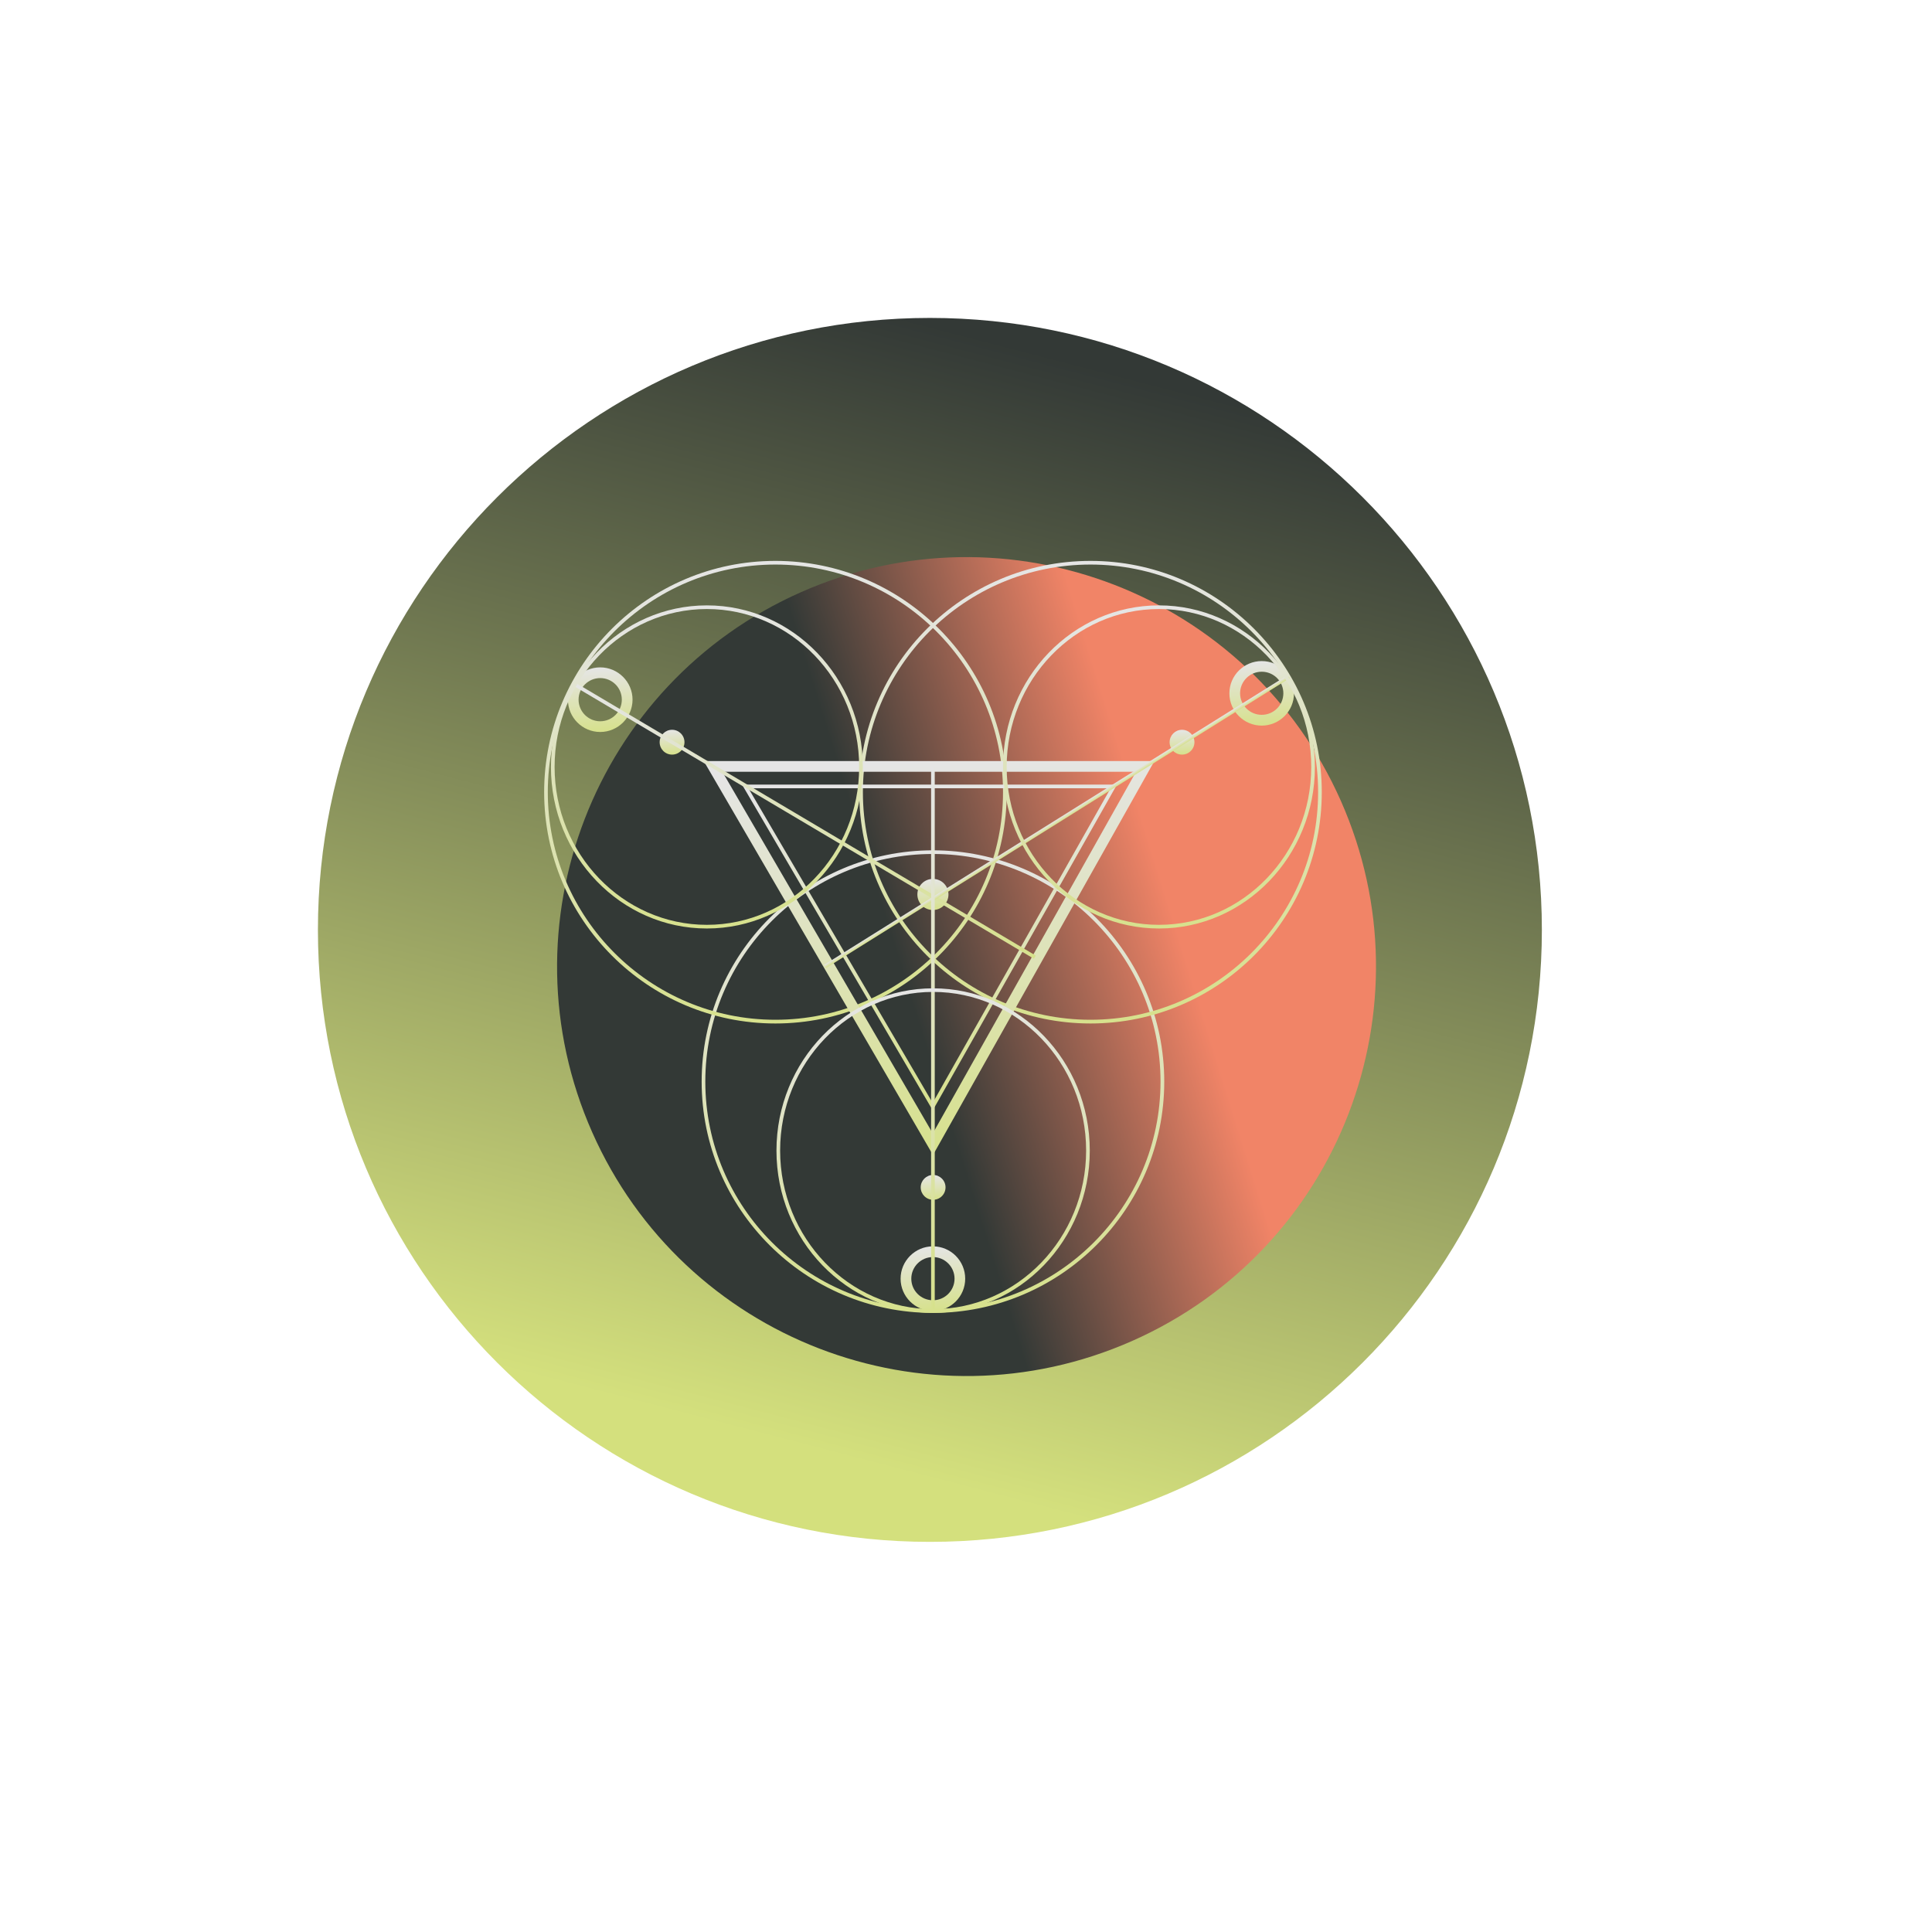
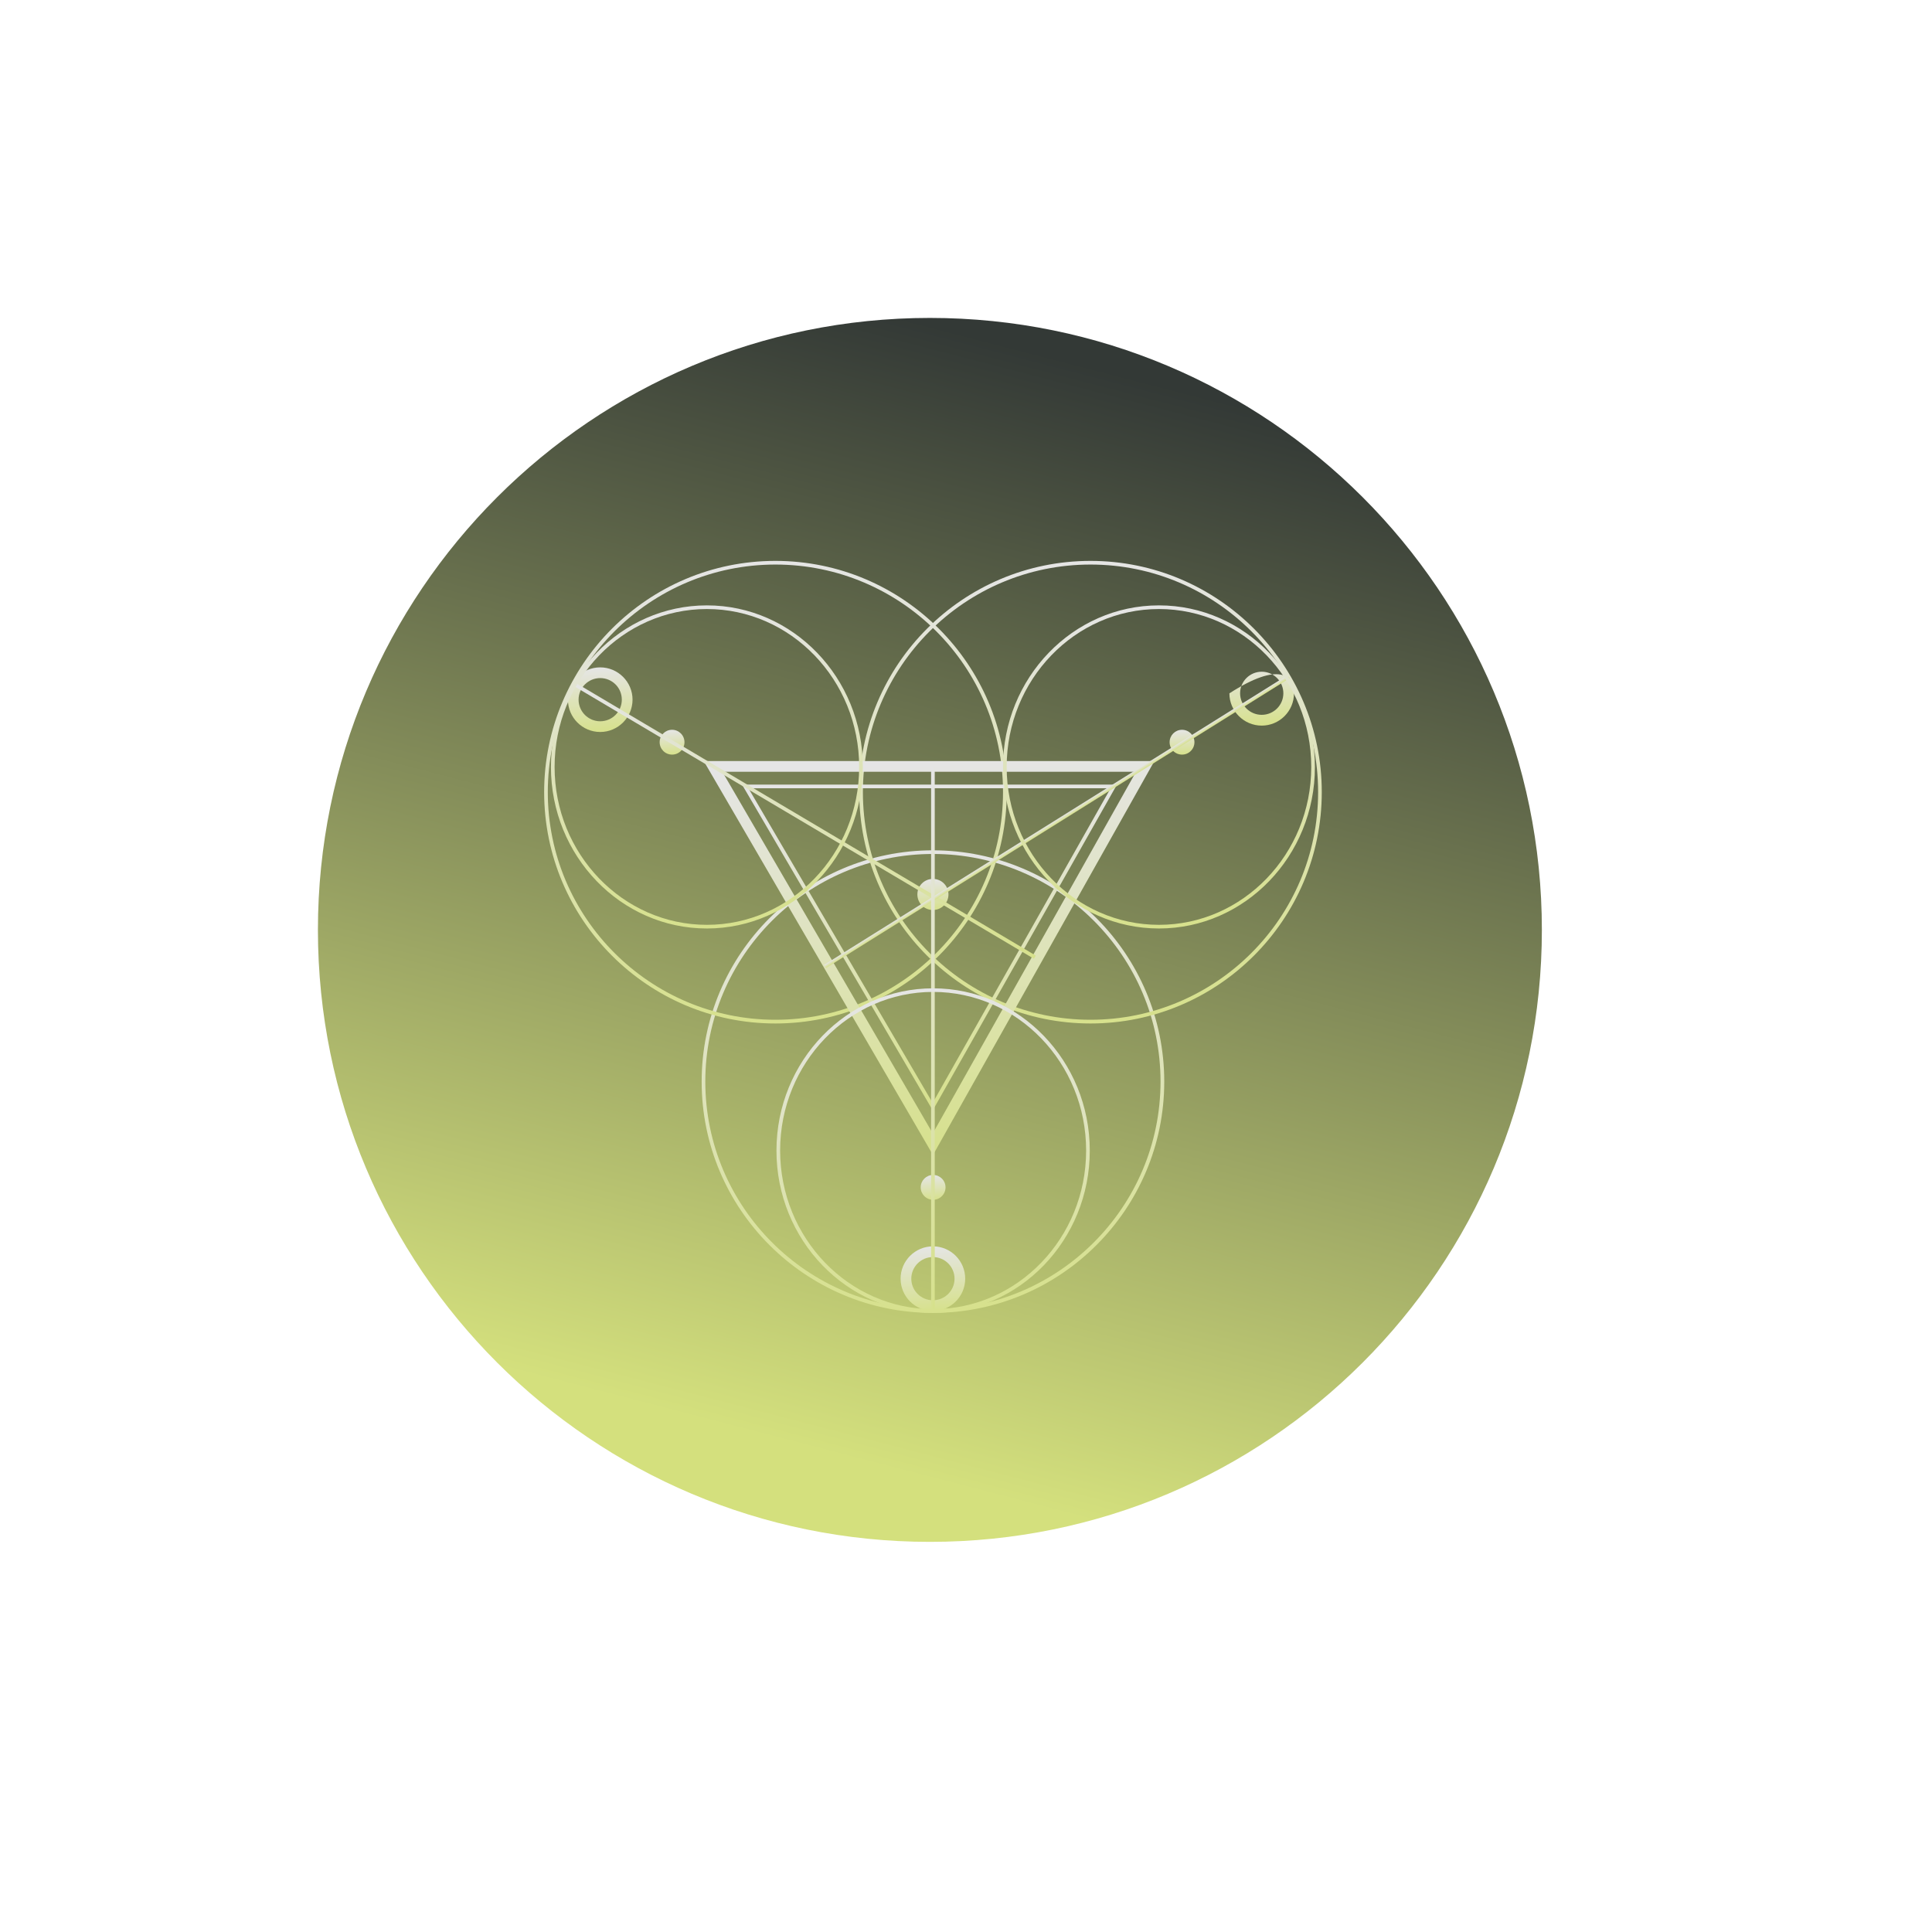
<svg xmlns="http://www.w3.org/2000/svg" width="237" height="237" viewBox="0 0 237 237" fill="none">
  <path d="M114.071 189.142C155.532 189.142 189.142 155.532 189.142 114.071C189.142 72.611 155.532 39 114.071 39C72.61 39 39 72.611 39 114.071C39 155.532 72.61 189.142 114.071 189.142Z" fill="url(#paint0_linear_5396_26288)" />
  <g filter="url(#filter0_f_5396_26288)">
-     <path d="M138.889 164.492C164.251 153.268 175.711 123.609 164.487 98.248C153.263 72.886 123.604 61.425 98.243 72.65C72.881 83.874 61.421 113.532 72.645 138.894C83.869 164.255 113.528 175.716 138.889 164.492Z" fill="url(#paint1_linear_5396_26288)" />
-   </g>
+     </g>
  <path d="M114.442 161.056C98.799 161.056 86.072 148.33 86.072 132.686C86.072 117.043 98.799 104.309 114.442 104.309C130.086 104.309 142.82 117.035 142.82 132.686C142.82 148.338 130.094 161.056 114.442 161.056ZM114.442 104.757C99.047 104.757 86.521 117.283 86.521 132.678C86.521 148.073 99.047 160.599 114.442 160.599C129.837 160.599 142.363 148.073 142.363 132.678C142.363 117.283 129.837 104.757 114.442 104.757Z" fill="url(#paint2_linear_5396_26288)" />
  <path d="M95.12 125.552C79.477 125.552 66.751 112.826 66.751 97.174C66.751 81.523 79.477 68.805 95.12 68.805C110.764 68.805 123.498 81.531 123.498 97.174C123.498 112.818 110.772 125.552 95.12 125.552ZM95.12 69.254C79.725 69.254 67.199 81.779 67.199 97.174C67.199 112.569 79.725 125.095 95.12 125.095C110.515 125.095 123.041 112.569 123.041 97.174C123.041 81.779 110.515 69.254 95.12 69.254Z" fill="url(#paint3_linear_5396_26288)" />
  <path d="M133.773 125.552C118.129 125.552 105.403 112.826 105.403 97.174C105.403 81.523 118.121 68.805 133.773 68.805C149.424 68.805 162.143 81.531 162.143 97.174C162.143 112.818 149.416 125.552 133.773 125.552ZM133.773 69.254C118.378 69.254 105.852 81.779 105.852 97.174C105.852 112.569 118.378 125.095 133.773 125.095C149.168 125.095 161.694 112.569 161.694 97.174C161.694 81.779 149.168 69.254 133.773 69.254Z" fill="url(#paint4_linear_5396_26288)" />
  <path d="M114.45 141.684L86.329 93.359H141.61L114.45 141.684ZM88.612 94.674L114.426 139.04L139.358 94.674H88.612Z" fill="url(#paint5_linear_5396_26288)" />
  <path d="M114.418 136.204L91.025 96.246H137.018L114.426 136.204H114.418ZM91.811 96.695L114.41 135.299L136.241 96.695H91.811Z" fill="url(#paint6_linear_5396_26288)" />
  <path d="M116.35 109.724C116.35 110.774 115.501 111.631 114.443 111.631C113.385 111.631 112.535 110.782 112.535 109.724C112.535 108.666 113.385 107.816 114.443 107.816C115.501 107.816 116.35 108.666 116.35 109.724Z" fill="url(#paint7_linear_5396_26288)" />
  <path d="M83.965 91.046C83.965 91.888 83.284 92.569 82.443 92.569C81.601 92.569 80.92 91.888 80.92 91.046C80.92 90.205 81.601 89.523 82.443 89.523C83.284 89.523 83.965 90.205 83.965 91.046Z" fill="url(#paint8_linear_5396_26288)" />
  <path d="M146.523 91.046C146.523 91.888 145.841 92.569 145 92.569C144.158 92.569 143.477 91.888 143.477 91.046C143.477 90.205 144.158 89.523 145 89.523C145.841 89.523 146.523 90.205 146.523 91.046Z" fill="url(#paint9_linear_5396_26288)" />
  <path d="M115.989 145.655C115.989 146.497 115.308 147.178 114.466 147.178C113.625 147.178 112.944 146.497 112.944 145.655C112.944 144.814 113.625 144.133 114.466 144.133C115.308 144.133 115.989 144.814 115.989 145.655Z" fill="url(#paint10_linear_5396_26288)" />
  <path d="M73.627 89.793C71.439 89.793 69.668 88.014 69.668 85.826C69.668 83.638 71.447 81.867 73.627 81.867C75.807 81.867 77.594 83.646 77.594 85.826C77.594 88.006 75.815 89.793 73.627 89.793ZM73.627 83.181C72.168 83.181 70.974 84.368 70.974 85.826C70.974 87.285 72.16 88.479 73.627 88.479C75.093 88.479 76.279 87.293 76.279 85.826C76.279 84.36 75.093 83.181 73.627 83.181Z" fill="url(#paint11_linear_5396_26288)" />
-   <path d="M154.777 89.012C152.589 89.012 150.81 87.233 150.81 85.053C150.81 82.873 152.589 81.094 154.777 81.094C156.965 81.094 158.736 82.873 158.736 85.053C158.736 87.233 156.957 89.012 154.777 89.012ZM154.777 82.4C153.318 82.4 152.124 83.586 152.124 85.045C152.124 86.503 153.31 87.689 154.777 87.689C156.244 87.689 157.43 86.503 157.43 85.045C157.43 83.586 156.244 82.4 154.777 82.4Z" fill="url(#paint12_linear_5396_26288)" />
+   <path d="M154.777 89.012C152.589 89.012 150.81 87.233 150.81 85.053C156.965 81.094 158.736 82.873 158.736 85.053C158.736 87.233 156.957 89.012 154.777 89.012ZM154.777 82.4C153.318 82.4 152.124 83.586 152.124 85.045C152.124 86.503 153.31 87.689 154.777 87.689C156.244 87.689 157.43 86.503 157.43 85.045C157.43 83.586 156.244 82.4 154.777 82.4Z" fill="url(#paint12_linear_5396_26288)" />
  <path d="M114.443 160.817C112.255 160.817 110.476 159.037 110.476 156.858C110.476 154.678 112.255 152.891 114.443 152.891C116.631 152.891 118.402 154.67 118.402 156.858C118.402 159.045 116.623 160.817 114.443 160.817ZM114.443 154.205C112.984 154.205 111.79 155.391 111.79 156.858C111.79 158.324 112.976 159.502 114.443 159.502C115.909 159.502 117.095 158.316 117.095 156.858C117.095 155.399 115.909 154.205 114.443 154.205Z" fill="url(#paint13_linear_5396_26288)" />
  <path d="M70.46 83.672L70.231 84.059L126.829 117.61L127.058 117.224L70.46 83.672Z" fill="url(#paint14_linear_5396_26288)" />
  <path d="M157.972 82.807L101.079 118.371L101.317 118.752L158.21 83.188L157.972 82.807Z" fill="url(#paint15_linear_5396_26288)" />
  <path d="M114.667 94.016H114.218V160.829H114.667V94.016Z" fill="url(#paint16_linear_5396_26288)" />
  <path d="M86.713 113.899C76.167 113.899 67.584 105.012 67.584 94.081C67.584 83.149 76.167 74.262 86.713 74.262C97.26 74.262 105.843 83.149 105.843 94.081C105.843 105.012 97.26 113.899 86.713 113.899ZM86.713 74.71C76.415 74.71 68.032 83.398 68.032 94.081C68.032 104.763 76.415 113.45 86.713 113.45C97.011 113.45 105.394 104.763 105.394 94.081C105.394 83.398 97.011 74.71 86.713 74.71Z" fill="url(#paint17_linear_5396_26288)" />
  <path d="M142.171 113.899C131.625 113.899 123.041 105.012 123.041 94.081C123.041 83.149 131.625 74.262 142.171 74.262C152.718 74.262 161.301 83.149 161.301 94.081C161.301 105.012 152.718 113.899 142.171 113.899ZM142.171 74.71C131.873 74.71 123.49 83.398 123.49 94.081C123.49 104.763 131.873 113.45 142.171 113.45C152.469 113.45 160.852 104.763 160.852 94.081C160.852 83.398 152.469 74.71 142.171 74.71Z" fill="url(#paint18_linear_5396_26288)" />
  <path d="M114.467 161.052C103.872 161.052 95.249 152.124 95.249 141.145C95.249 130.166 103.872 121.238 114.467 121.238C125.061 121.238 133.684 130.166 133.684 141.145C133.684 152.124 125.061 161.052 114.467 161.052ZM114.467 121.679C104.12 121.679 95.698 130.406 95.698 141.137C95.698 151.868 104.12 160.595 114.467 160.595C124.813 160.595 133.236 151.868 133.236 141.137C133.236 130.406 124.813 121.679 114.467 121.679Z" fill="url(#paint19_linear_5396_26288)" />
  <defs>
    <filter id="filter0_f_5396_26288" x="0.563" y="0.567" width="236.006" height="236.008" filterUnits="userSpaceOnUse" color-interpolation-filters="sRGB">
      <feFlood flood-opacity="0" result="BackgroundImageFix" />
      <feBlend mode="normal" in="SourceGraphic" in2="BackgroundImageFix" result="shape" />
      <feGaussianBlur stdDeviation="33.887" result="effect1_foregroundBlur_5396_26288" />
    </filter>
    <linearGradient id="paint0_linear_5396_26288" x1="58.529" y1="167.096" x2="93.072" y2="34.307" gradientUnits="userSpaceOnUse">
      <stop stop-color="#D4E07D" />
      <stop offset="1" stop-color="#333936" />
    </linearGradient>
    <linearGradient id="paint1_linear_5396_26288" x1="154.698" y1="147.035" x2="122.526" y2="157.098" gradientUnits="userSpaceOnUse">
      <stop stop-color="#F18467" />
      <stop offset="1" stop-color="#333936" />
    </linearGradient>
    <linearGradient id="paint2_linear_5396_26288" x1="112.763" y1="104.309" x2="117.631" y2="170.854" gradientUnits="userSpaceOnUse">
      <stop stop-color="#E5E5E5" />
      <stop offset="1" stop-color="#D4E07D" />
    </linearGradient>
    <linearGradient id="paint3_linear_5396_26288" x1="93.441" y1="68.805" x2="98.309" y2="135.35" gradientUnits="userSpaceOnUse">
      <stop stop-color="#E5E5E5" />
      <stop offset="1" stop-color="#D4E07D" />
    </linearGradient>
    <linearGradient id="paint4_linear_5396_26288" x1="132.09" y1="68.805" x2="136.959" y2="135.35" gradientUnits="userSpaceOnUse">
      <stop stop-color="#E5E5E5" />
      <stop offset="1" stop-color="#D4E07D" />
    </linearGradient>
    <linearGradient id="paint5_linear_5396_26288" x1="112.329" y1="93.359" x2="115.958" y2="150.099" gradientUnits="userSpaceOnUse">
      <stop stop-color="#E5E5E5" />
      <stop offset="1" stop-color="#D4E07D" />
    </linearGradient>
    <linearGradient id="paint6_linear_5396_26288" x1="112.657" y1="96.246" x2="115.639" y2="143.164" gradientUnits="userSpaceOnUse">
      <stop stop-color="#E5E5E5" />
      <stop offset="1" stop-color="#D4E07D" />
    </linearGradient>
    <linearGradient id="paint7_linear_5396_26288" x1="114.33" y1="107.816" x2="114.657" y2="112.29" gradientUnits="userSpaceOnUse">
      <stop stop-color="#E5E5E5" />
      <stop offset="1" stop-color="#D4E07D" />
    </linearGradient>
    <linearGradient id="paint8_linear_5396_26288" x1="82.352" y1="89.523" x2="82.614" y2="93.095" gradientUnits="userSpaceOnUse">
      <stop stop-color="#E5E5E5" />
      <stop offset="1" stop-color="#D4E07D" />
    </linearGradient>
    <linearGradient id="paint9_linear_5396_26288" x1="144.91" y1="89.523" x2="145.171" y2="93.095" gradientUnits="userSpaceOnUse">
      <stop stop-color="#E5E5E5" />
      <stop offset="1" stop-color="#D4E07D" />
    </linearGradient>
    <linearGradient id="paint10_linear_5396_26288" x1="114.376" y1="144.133" x2="114.637" y2="147.704" gradientUnits="userSpaceOnUse">
      <stop stop-color="#E5E5E5" />
      <stop offset="1" stop-color="#D4E07D" />
    </linearGradient>
    <linearGradient id="paint11_linear_5396_26288" x1="73.396" y1="81.867" x2="74.076" y2="91.162" gradientUnits="userSpaceOnUse">
      <stop stop-color="#E5E5E5" />
      <stop offset="1" stop-color="#D4E07D" />
    </linearGradient>
    <linearGradient id="paint12_linear_5396_26288" x1="154.538" y1="81.094" x2="155.217" y2="90.379" gradientUnits="userSpaceOnUse">
      <stop stop-color="#E5E5E5" />
      <stop offset="1" stop-color="#D4E07D" />
    </linearGradient>
    <linearGradient id="paint13_linear_5396_26288" x1="114.204" y1="152.891" x2="114.884" y2="162.185" gradientUnits="userSpaceOnUse">
      <stop stop-color="#E5E5E5" />
      <stop offset="1" stop-color="#D4E07D" />
    </linearGradient>
    <linearGradient id="paint14_linear_5396_26288" x1="70.339" y1="83.877" x2="74.57" y2="78.05" gradientUnits="userSpaceOnUse">
      <stop stop-color="#E5E5E5" />
      <stop offset="1" stop-color="#D4E07D" />
    </linearGradient>
    <linearGradient id="paint15_linear_5396_26288" x1="127.838" y1="101.644" x2="128.118" y2="102.092" gradientUnits="userSpaceOnUse">
      <stop stop-color="#E5E5E5" />
      <stop offset="1" stop-color="#D4E07D" />
    </linearGradient>
    <linearGradient id="paint16_linear_5396_26288" x1="114.429" y1="94.016" x2="121.601" y2="94.674" gradientUnits="userSpaceOnUse">
      <stop stop-color="#E5E5E5" />
      <stop offset="1" stop-color="#D4E07D" />
    </linearGradient>
    <linearGradient id="paint17_linear_5396_26288" x1="85.578" y1="74.262" x2="89.1" y2="120.725" gradientUnits="userSpaceOnUse">
      <stop stop-color="#E5E5E5" />
      <stop offset="1" stop-color="#D4E07D" />
    </linearGradient>
    <linearGradient id="paint18_linear_5396_26288" x1="141.036" y1="74.262" x2="144.558" y2="120.725" gradientUnits="userSpaceOnUse">
      <stop stop-color="#E5E5E5" />
      <stop offset="1" stop-color="#D4E07D" />
    </linearGradient>
    <linearGradient id="paint19_linear_5396_26288" x1="113.326" y1="121.238" x2="116.863" y2="167.908" gradientUnits="userSpaceOnUse">
      <stop stop-color="#E5E5E5" />
      <stop offset="1" stop-color="#D4E07D" />
    </linearGradient>
  </defs>
</svg>